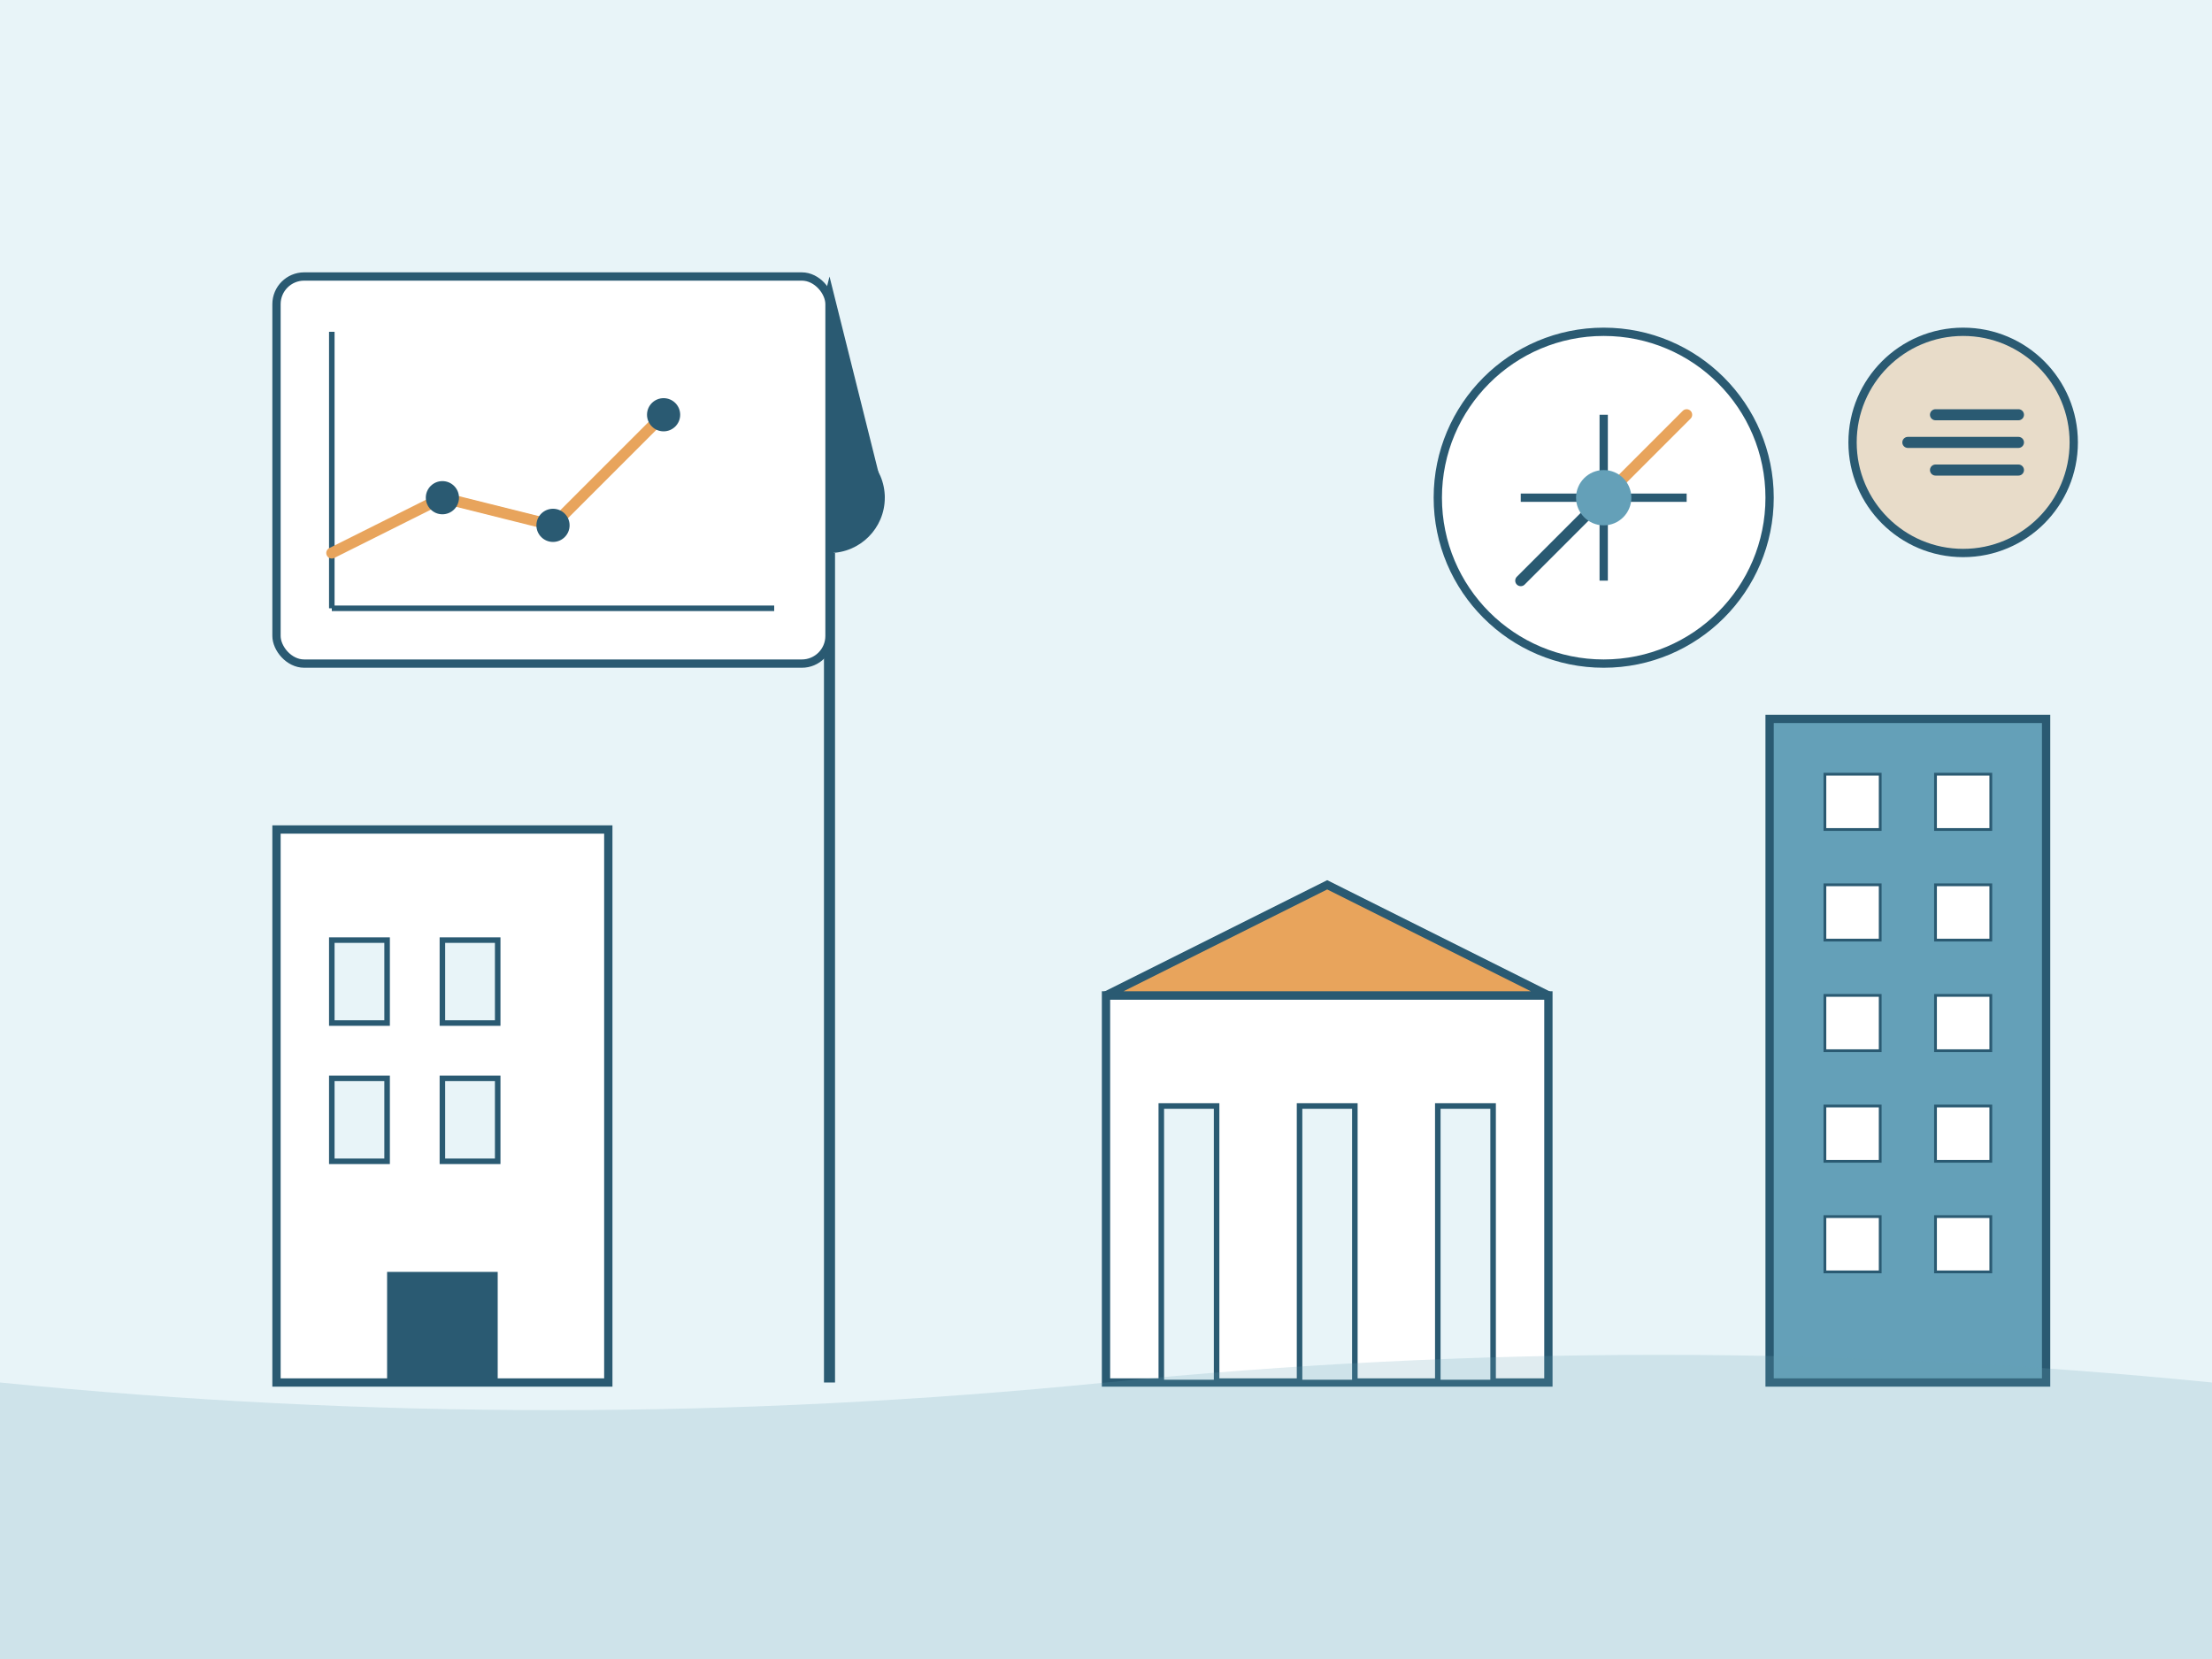
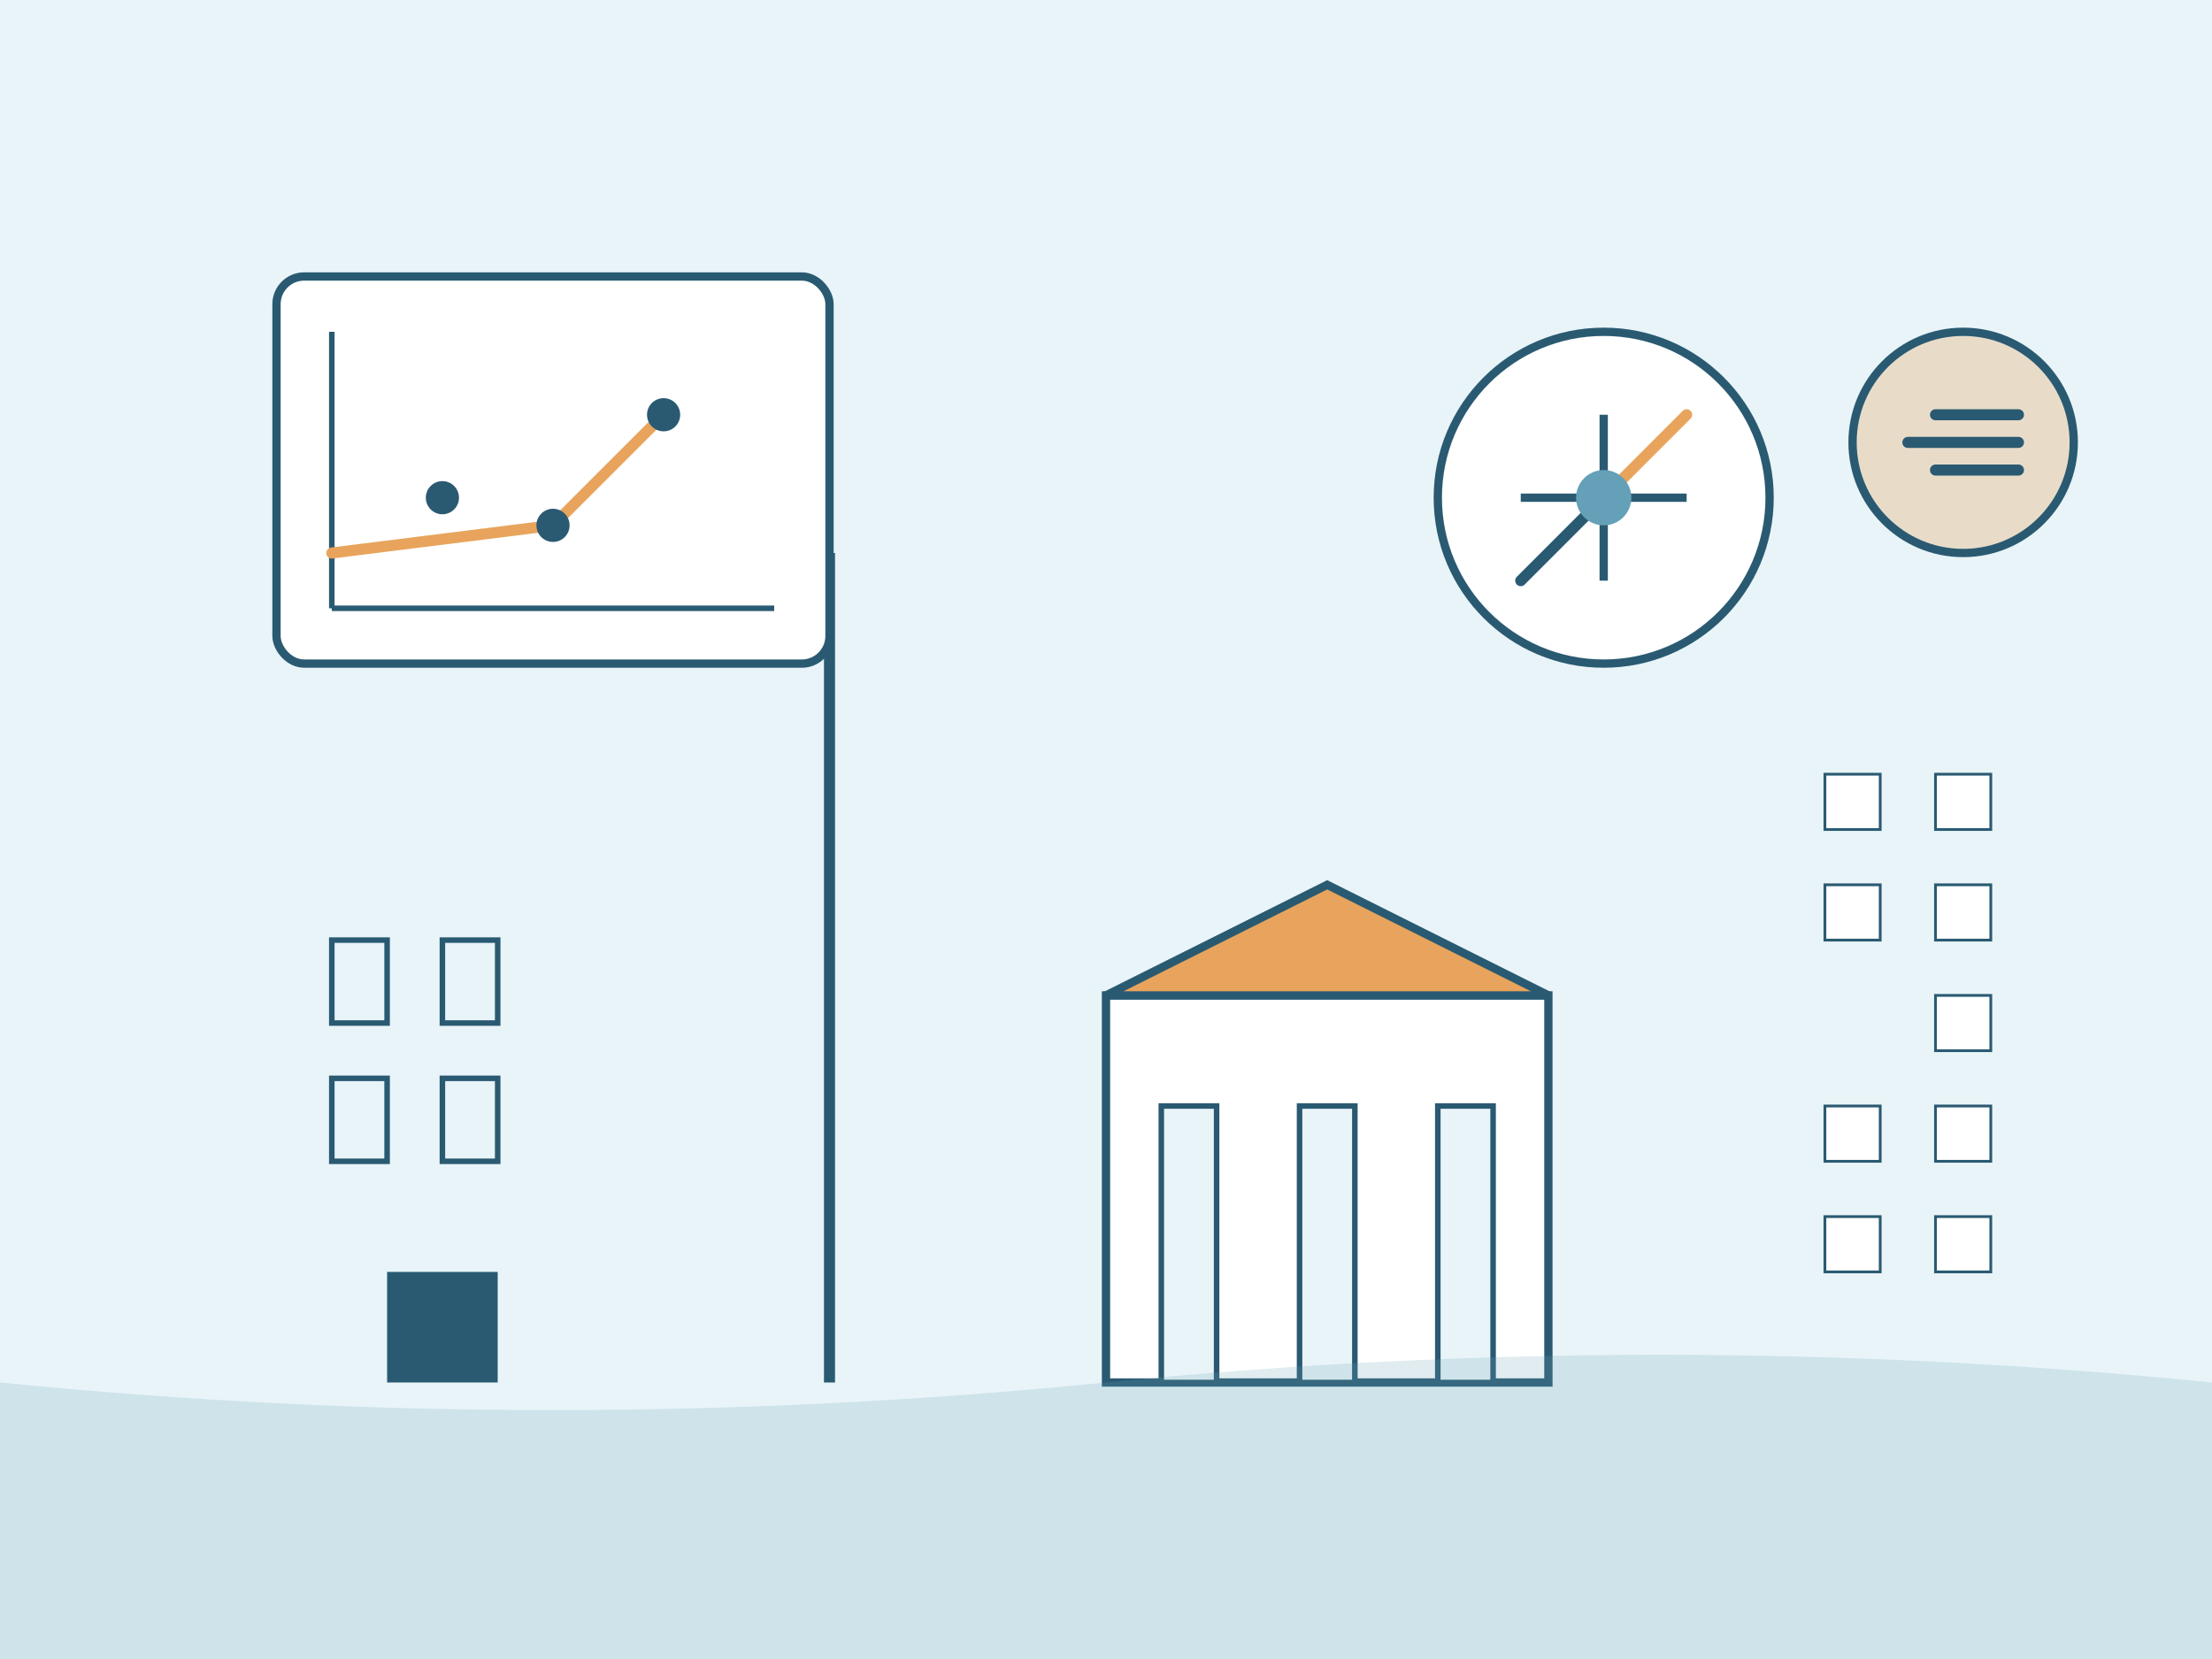
<svg xmlns="http://www.w3.org/2000/svg" width="400" height="300" viewBox="0 0 400 300" fill="none">
  <rect width="400" height="300" fill="#e8f4f8" />
-   <rect x="50" y="150" width="60" height="100" fill="#ffffff" stroke="#2a5a72" stroke-width="1.5" />
  <rect x="60" y="170" width="10" height="15" fill="#e8f4f8" stroke="#2a5a72" stroke-width="1" />
  <rect x="80" y="170" width="10" height="15" fill="#e8f4f8" stroke="#2a5a72" stroke-width="1" />
  <rect x="60" y="195" width="10" height="15" fill="#e8f4f8" stroke="#2a5a72" stroke-width="1" />
  <rect x="80" y="195" width="10" height="15" fill="#e8f4f8" stroke="#2a5a72" stroke-width="1" />
  <rect x="70" y="230" width="20" height="20" fill="#2a5a72" />
  <line x1="150" y1="250" x2="150" y2="100" stroke="#2a5a72" stroke-width="2" />
-   <circle cx="150" cy="90" r="10" fill="#2a5a72" />
-   <path d="M140 90 L160 90 L150 50 Z" fill="#2a5a72" />
  <rect x="200" y="180" width="80" height="70" fill="#ffffff" stroke="#2a5a72" stroke-width="1.5" />
  <rect x="210" y="200" width="10" height="50" fill="#e8f4f8" stroke="#2a5a72" stroke-width="1" />
  <rect x="235" y="200" width="10" height="50" fill="#e8f4f8" stroke="#2a5a72" stroke-width="1" />
  <rect x="260" y="200" width="10" height="50" fill="#e8f4f8" stroke="#2a5a72" stroke-width="1" />
  <path d="M200 180 L280 180 L240 160 Z" fill="#e8a45c" stroke="#2a5a72" stroke-width="1.5" />
-   <rect x="320" y="130" width="50" height="120" fill="#64a0b8" stroke="#2a5a72" stroke-width="1.5" />
  <rect x="330" y="140" width="10" height="10" fill="#ffffff" stroke="#2a5a72" stroke-width="0.5" />
  <rect x="350" y="140" width="10" height="10" fill="#ffffff" stroke="#2a5a72" stroke-width="0.5" />
  <rect x="330" y="160" width="10" height="10" fill="#ffffff" stroke="#2a5a72" stroke-width="0.5" />
  <rect x="350" y="160" width="10" height="10" fill="#ffffff" stroke="#2a5a72" stroke-width="0.5" />
-   <rect x="330" y="180" width="10" height="10" fill="#ffffff" stroke="#2a5a72" stroke-width="0.5" />
  <rect x="350" y="180" width="10" height="10" fill="#ffffff" stroke="#2a5a72" stroke-width="0.5" />
  <rect x="330" y="200" width="10" height="10" fill="#ffffff" stroke="#2a5a72" stroke-width="0.5" />
  <rect x="350" y="200" width="10" height="10" fill="#ffffff" stroke="#2a5a72" stroke-width="0.5" />
  <rect x="330" y="220" width="10" height="10" fill="#ffffff" stroke="#2a5a72" stroke-width="0.5" />
  <rect x="350" y="220" width="10" height="10" fill="#ffffff" stroke="#2a5a72" stroke-width="0.5" />
  <rect x="50" y="50" width="100" height="70" rx="5" fill="#ffffff" stroke="#2a5a72" stroke-width="1.5" />
  <line x1="60" y1="110" x2="60" y2="60" stroke="#2a5a72" stroke-width="1" />
  <line x1="60" y1="110" x2="140" y2="110" stroke="#2a5a72" stroke-width="1" />
-   <path d="M60 100 L80 90 L100 95 L120 75" stroke="#e8a45c" stroke-width="2" stroke-linecap="round" />
+   <path d="M60 100 L100 95 L120 75" stroke="#e8a45c" stroke-width="2" stroke-linecap="round" />
  <circle cx="80" cy="90" r="3" fill="#2a5a72" />
  <circle cx="100" cy="95" r="3" fill="#2a5a72" />
  <circle cx="120" cy="75" r="3" fill="#2a5a72" />
  <circle cx="290" cy="90" r="30" fill="#ffffff" stroke="#2a5a72" stroke-width="1.5" />
  <path d="M290 75 L290 105 M275 90 L305 90" stroke="#2a5a72" stroke-width="1.5" />
  <path d="M290 90 L305 75" stroke="#e8a45c" stroke-width="2" stroke-linecap="round" />
  <path d="M290 90 L275 105" stroke="#2a5a72" stroke-width="2" stroke-linecap="round" />
  <circle cx="290" cy="90" r="5" fill="#64a0b8" />
  <circle cx="355" cy="80" r="20" fill="#e8a45c" fill-opacity="0.3" stroke="#2a5a72" stroke-width="1.5" />
  <path d="M365 80 H345 M365 75 H350 M365 85 H350" stroke="#2a5a72" stroke-width="2" stroke-linecap="round" />
  <path d="M0 250 Q 100 260, 200 250 Q 300 240, 400 250 L 400 300 L 0 300 Z" fill="#64a0b8" fill-opacity="0.2" />
</svg>